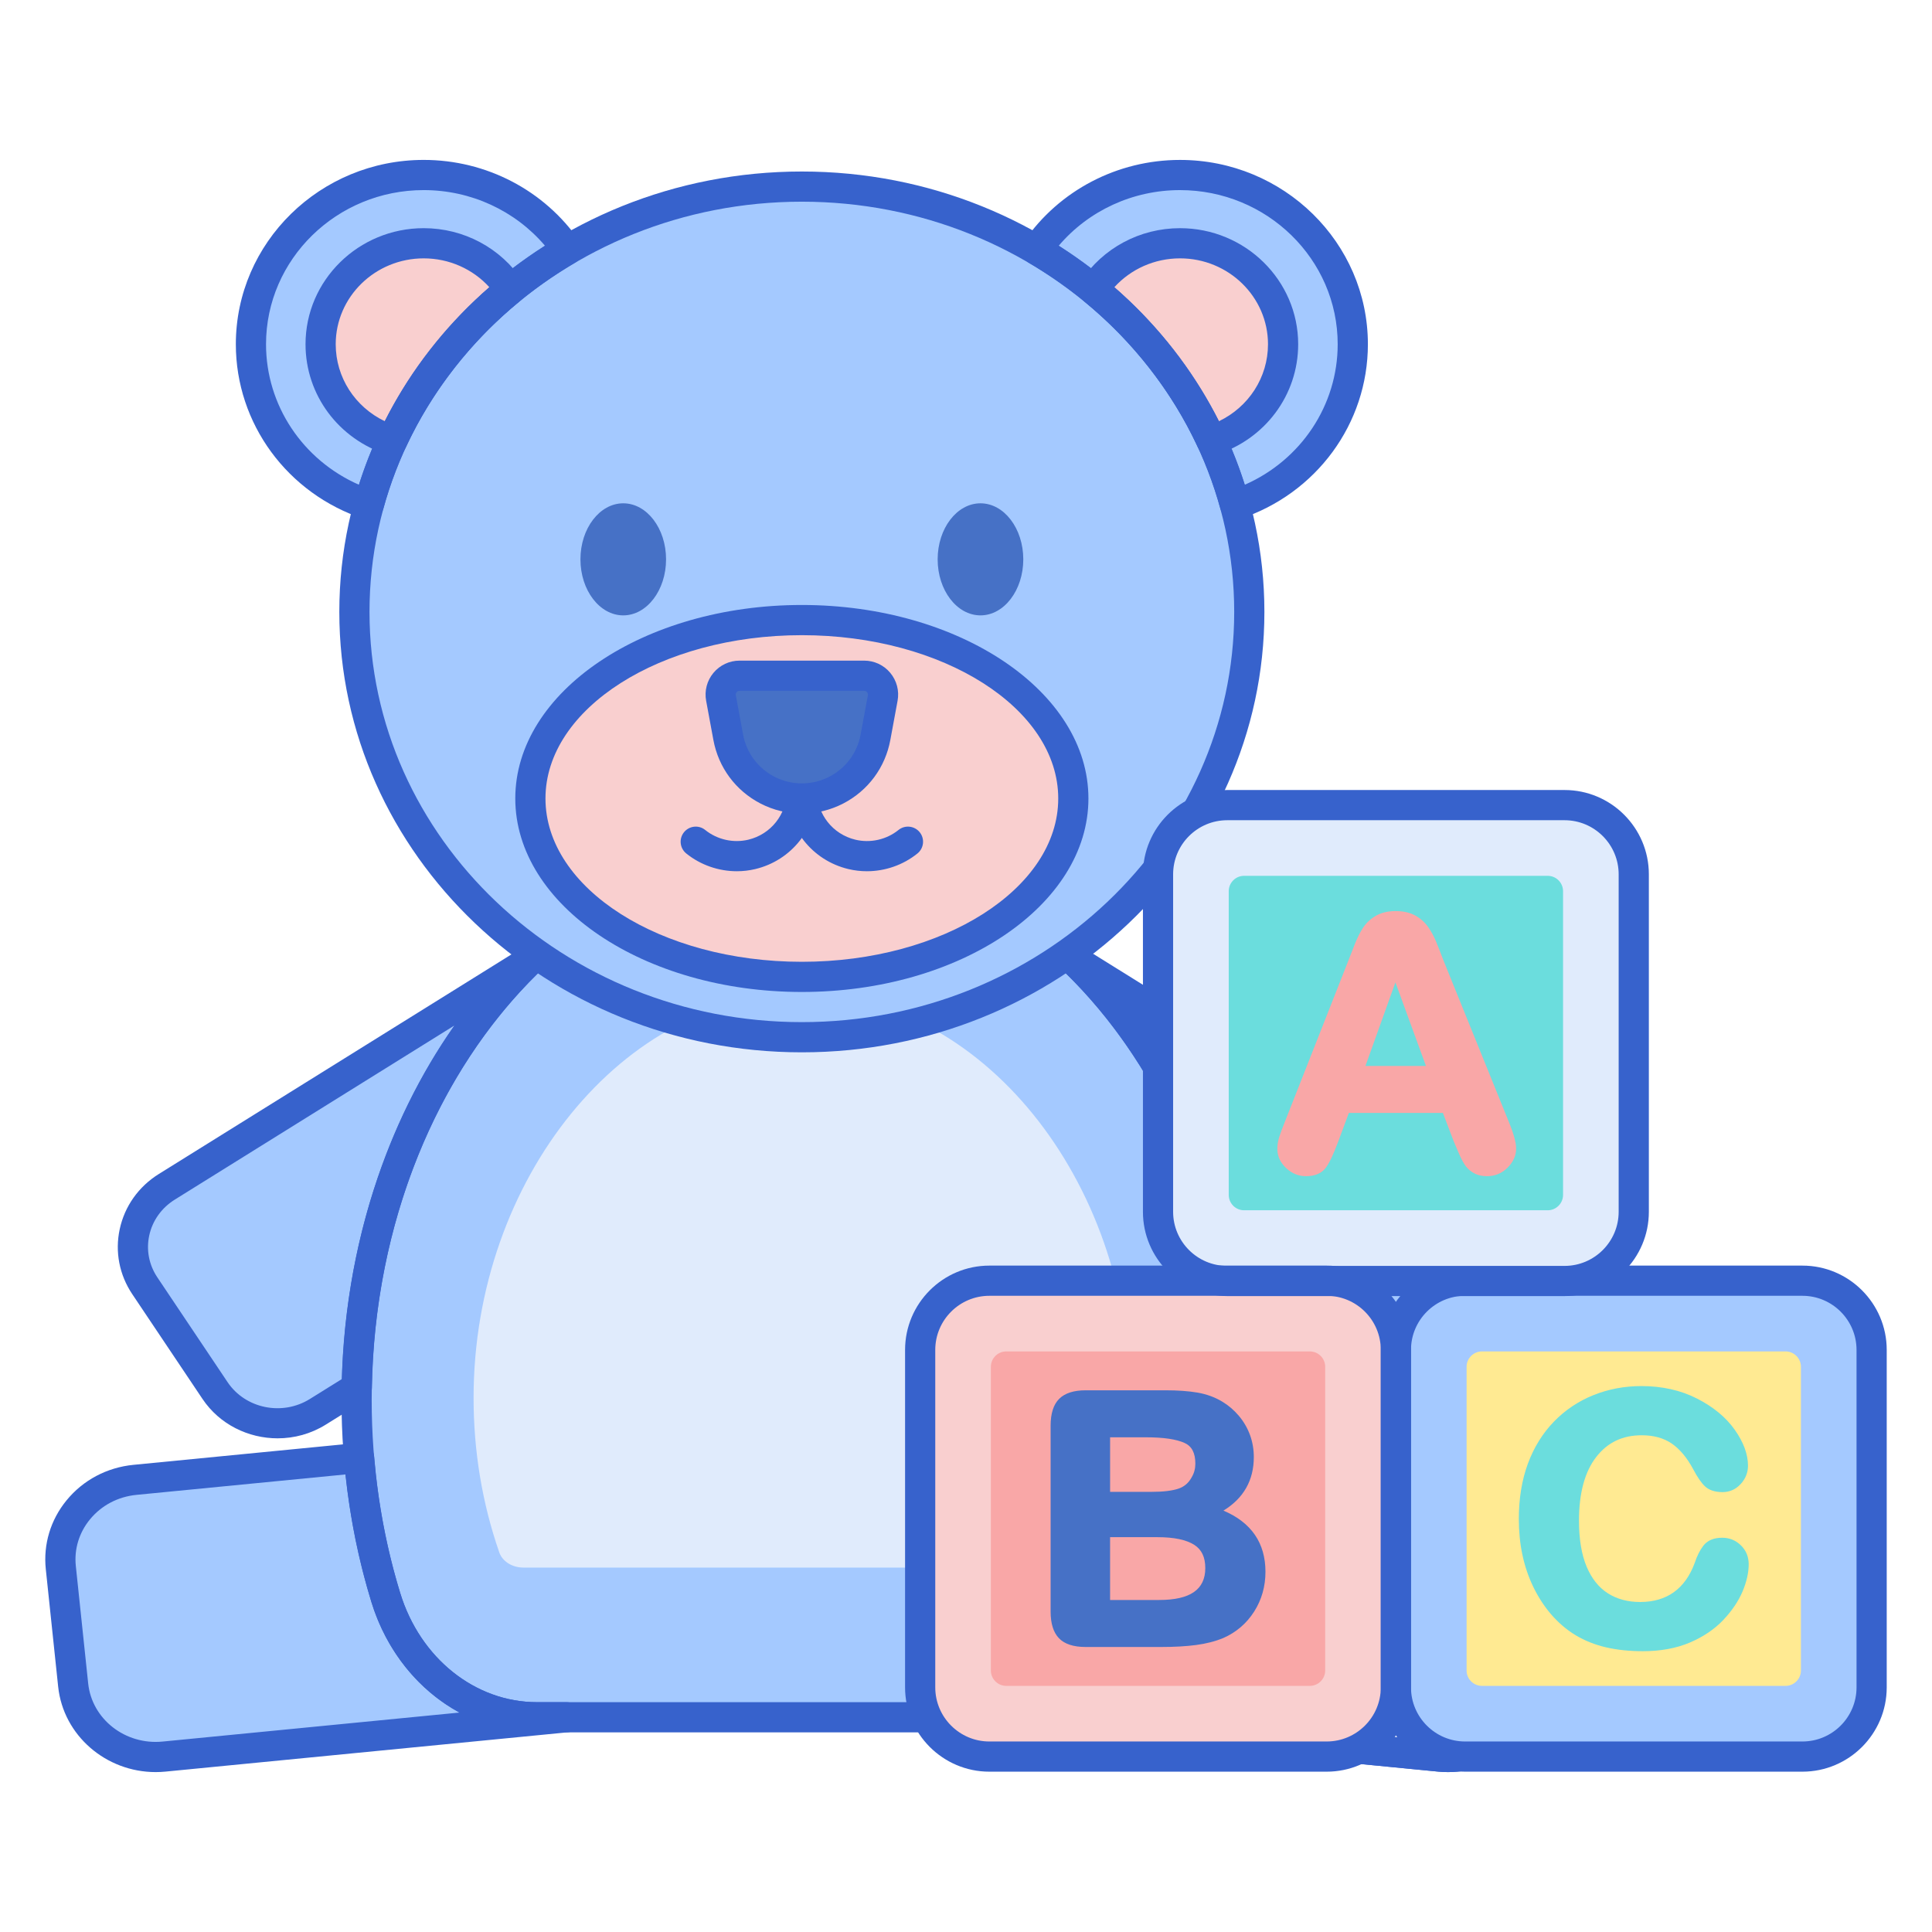
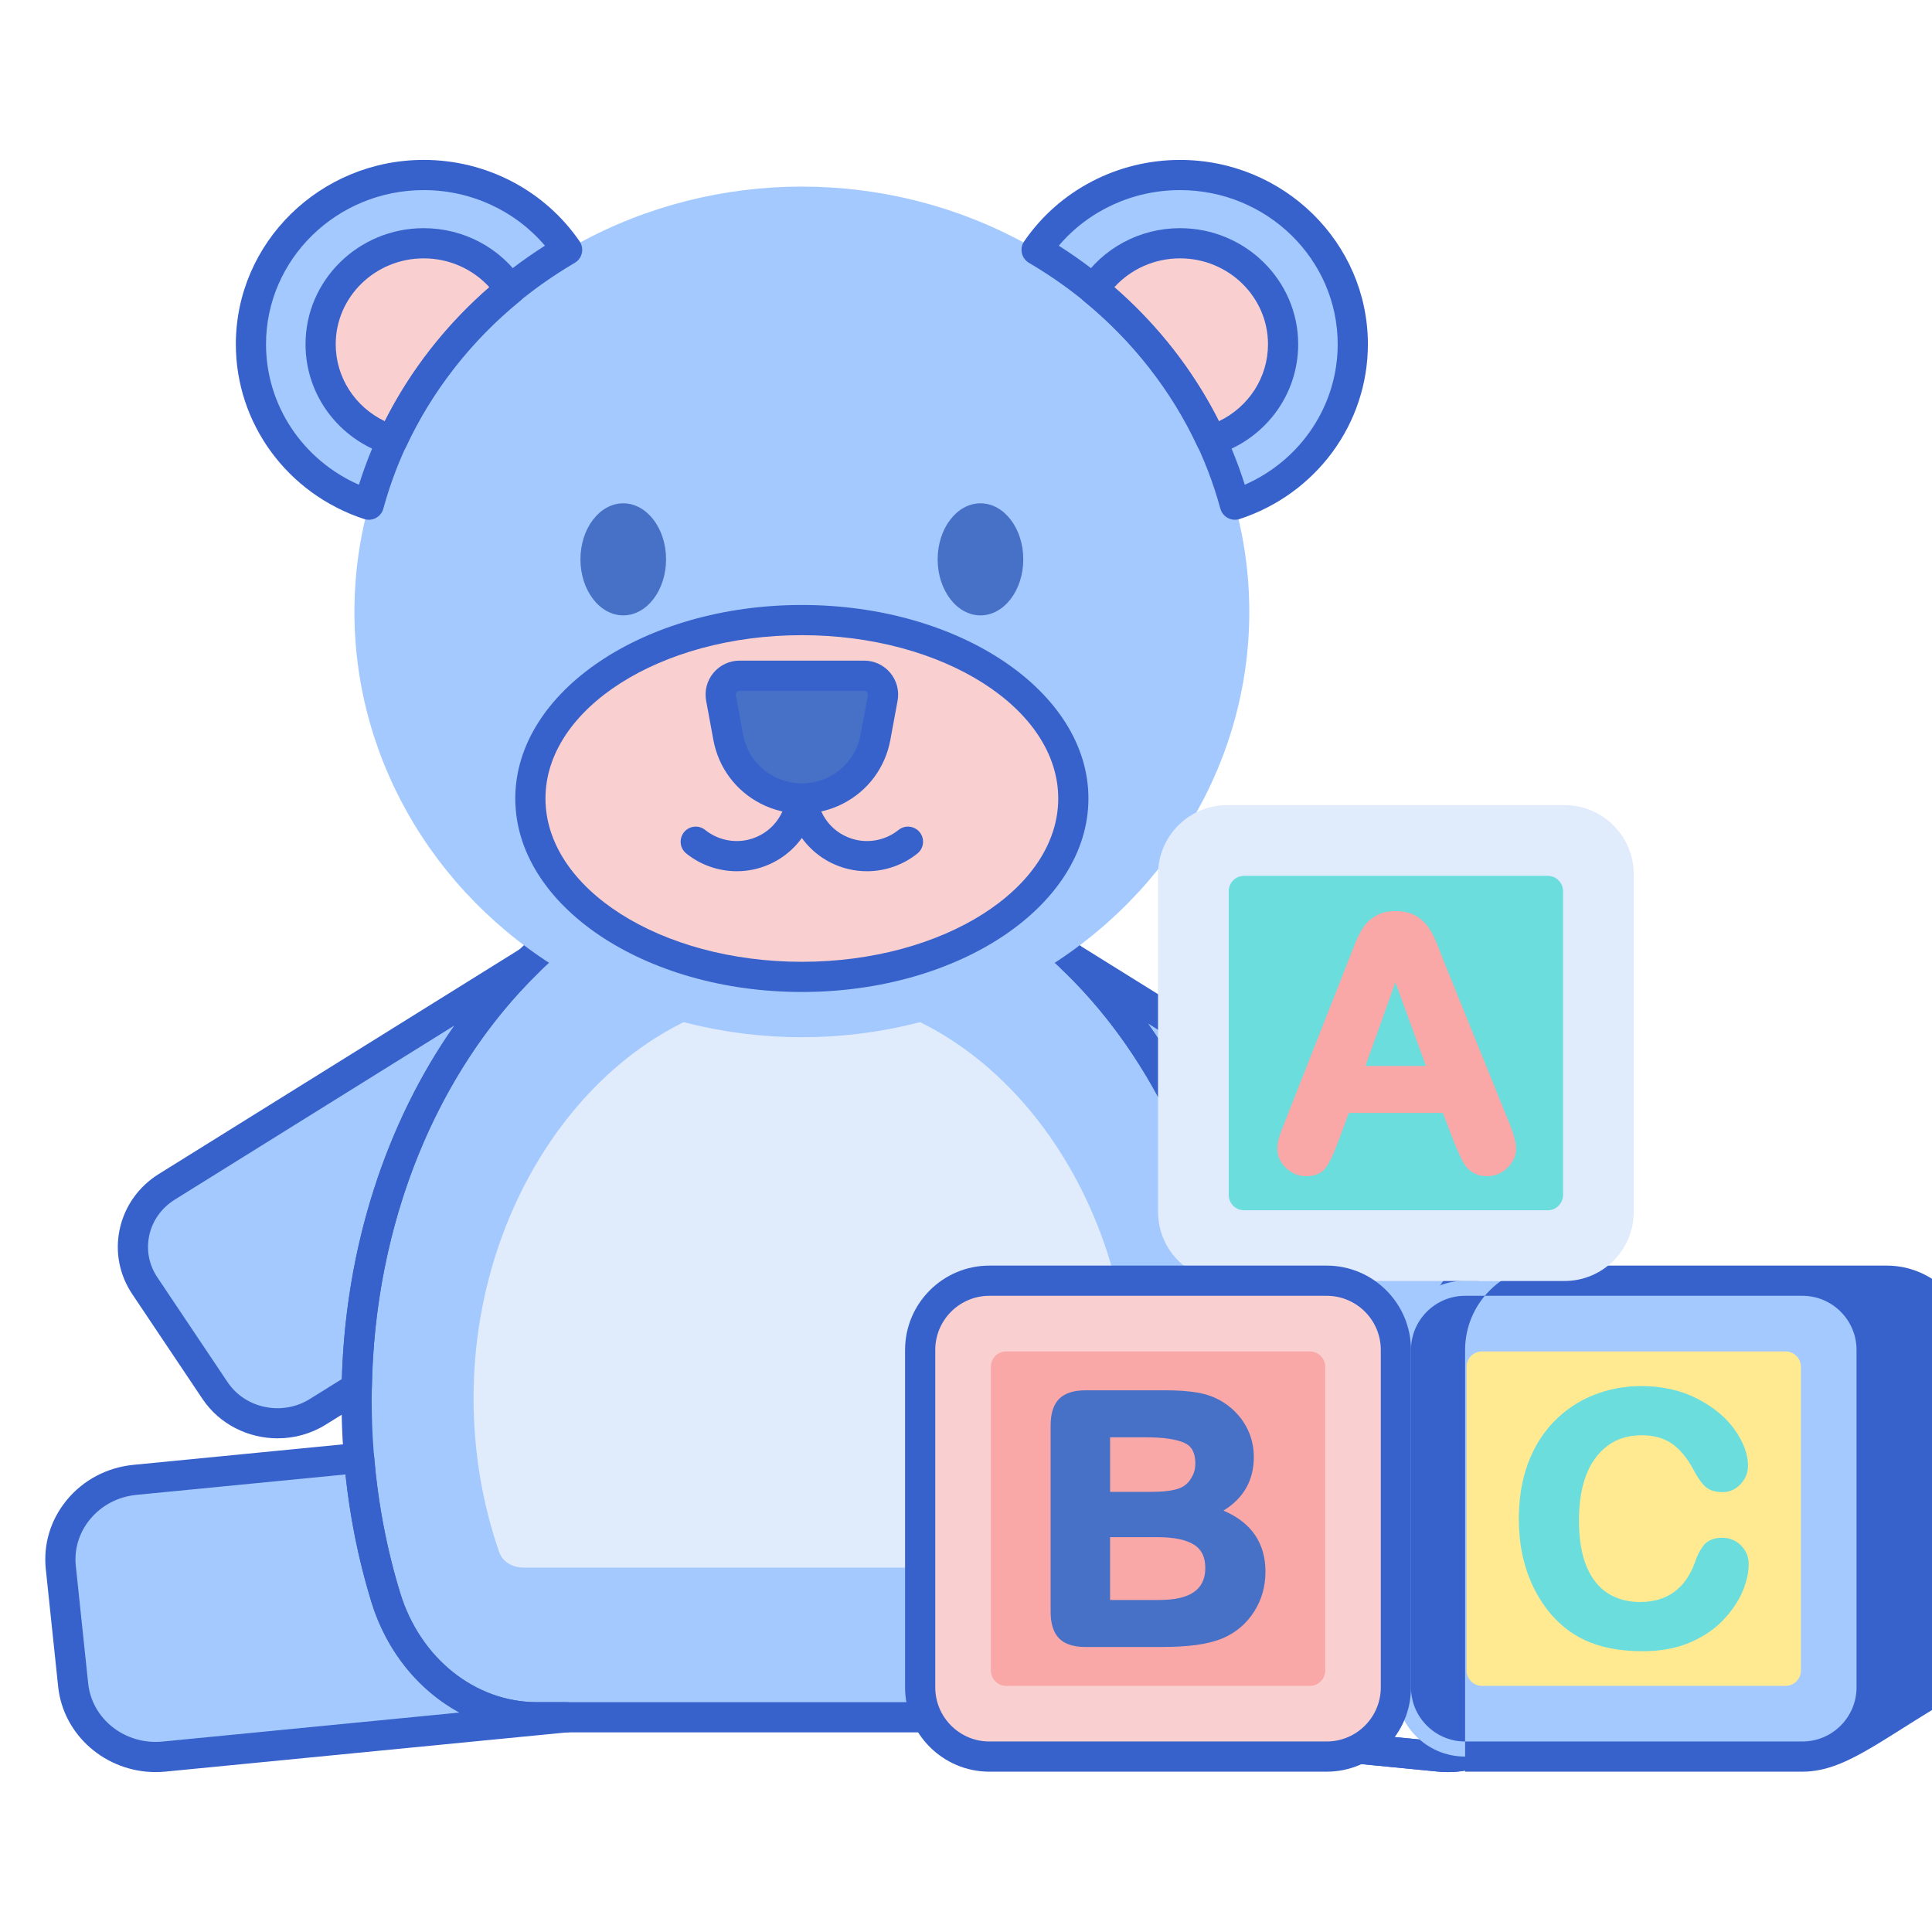
<svg xmlns="http://www.w3.org/2000/svg" version="1.1" id="Layer_1" x="0px" y="0px" viewBox="0 0 256 256" style="enable-background:new 0 0 256 256;" xml:space="preserve">
  <style type="text/css">
	.st0{fill:#4671C6;}
	.st1{fill:#F9CFCF;}
	.st2{fill:#F9A7A7;}
	.st3{fill:#A4C9FF;}
	.st4{fill:#3762CC;}
	.st5{fill:#E0EBFC;}
	.st6{fill:#6BDDDD;}
	.st7{fill:#B9BEFC;}
	.st8{fill:#FFEA92;}
	.st9{fill:#EAA97D;}
	.st10{fill:#FFEA94;}
	.st11{fill:#FFE164;}
	.st12{fill:#FFDC85;}
	.st13{fill:#FFFFFF;}
	.st14{fill:#383838;}
</style>
  <g>
    <g>
      <path class="st3" d="M141.35,227.547c9.087,0,17.128-6.402,20.032-15.869c2.498-8.146,3.869-16.986,3.869-26.228    c0-40.633-26.415-73.573-59-73.573s-59,32.94-59,73.573c0,9.242,1.371,18.082,3.869,26.228    c2.903,9.467,10.945,15.869,20.032,15.869H141.35z" />
    </g>
    <g>
      <path class="st5" d="M69.344,207.712c-1.431,0-2.753-0.784-3.18-1.991c-0.004-0.012-0.008-0.023-0.012-0.035    c-2.257-6.5-3.401-13.383-3.401-20.462c0-29.007,19.921-53.512,43.5-53.512c23.58,0,43.5,24.505,43.5,53.512    c0,7.077-1.144,13.961-3.401,20.462c-0.004,0.012-0.008,0.023-0.012,0.035c-0.427,1.207-1.749,1.991-3.18,1.991H69.344z" />
    </g>
    <g>
      <path class="st3" d="M69.979,127.445l-47.862,29.803c-4.569,2.845-5.88,8.72-2.928,13.124l9.302,13.88    c2.951,4.404,9.047,5.668,13.616,2.823l5.176-3.223C47.676,160.932,56.466,140.603,69.979,127.445z" />
    </g>
    <g>
      <path class="st3" d="M190.384,157.093l-48.292-30.07c13.727,13.114,22.689,33.573,23.124,56.673l5.179,3.225    c4.569,2.845,10.665,1.58,13.616-2.823l9.302-13.88C196.263,165.815,194.952,159.938,190.384,157.093z" />
    </g>
    <g>
      <path class="st3" d="M71.151,227.547c-9.087,0-17.128-6.402-20.032-15.869c-1.792-5.842-2.992-12.044-3.534-18.492l-29.694,2.901    c-6.044,0.591-10.447,5.793-9.834,11.619l1.638,15.571c0.613,5.826,6.009,10.07,12.053,9.479l53.312-5.209H71.151z" />
    </g>
    <g>
      <path class="st4" d="M191.871,234.811c-0.435,0-0.872-0.021-1.313-0.064l-53.313-5.209c-1.062-0.104-1.855-1.022-1.804-2.088    c0.053-1.065,0.932-1.902,1.998-1.902h3.909c8.187,0,15.469-5.81,18.12-14.455c1.768-5.765,2.929-11.846,3.452-18.074    c0.045-0.533,0.302-1.025,0.713-1.368c0.41-0.343,0.943-0.513,1.475-0.454l29.694,2.901l0,0c3.532,0.345,6.691,2.021,8.894,4.722    c2.109,2.585,3.081,5.815,2.736,9.096l-1.638,15.571C204.113,229.964,198.45,234.811,191.871,234.811z M151.616,226.923    l39.331,3.843c4.938,0.472,9.373-2.971,9.87-7.698l1.638-15.571c0.232-2.212-0.427-4.396-1.857-6.149    c-1.523-1.867-3.72-3.028-6.183-3.27l-27.698-2.706c-0.615,5.808-1.764,11.481-3.423,16.893    C161.285,218.813,157.011,224,151.616,226.923z" />
    </g>
    <g>
      <path class="st4" d="M141.35,229.547H71.151c-9.955,0-18.773-6.945-21.943-17.283c-2.625-8.56-3.957-17.581-3.957-26.813    c0-41.671,27.364-75.573,61-75.573c33.636,0,61,33.902,61,75.573c0,9.23-1.331,18.252-3.957,26.813    C160.124,222.602,151.305,229.547,141.35,229.547z M106.25,113.877c-31.43,0-57,32.107-57,71.573    c0,8.834,1.272,17.461,3.781,25.641c2.652,8.646,9.933,14.456,18.119,14.456h70.199c8.187,0,15.469-5.81,18.12-14.455    c2.509-8.182,3.781-16.809,3.781-25.642C163.251,145.984,137.681,113.877,106.25,113.877z" />
    </g>
    <g>
      <path class="st4" d="M36.789,190.586c-3.884,0-7.696-1.843-9.959-5.222l-9.302-13.879c-1.717-2.562-2.308-5.619-1.666-8.61    c0.655-3.044,2.5-5.646,5.198-7.324l47.862-29.805c0.868-0.538,2.002-0.339,2.631,0.465c0.63,0.804,0.553,1.954-0.179,2.666    c-13.668,13.31-21.721,33.36-22.093,55.009c-0.011,0.679-0.366,1.305-0.942,1.664l-5.176,3.223    C41.193,189.999,38.979,190.586,36.789,190.586z M60.194,135.894l-37.02,23.053c-1.769,1.101-2.977,2.795-3.401,4.77    c-0.413,1.921-0.03,3.89,1.078,5.543l9.302,13.879c2.353,3.511,7.24,4.514,10.897,2.239l4.258-2.652    C45.809,165.271,51.104,148.837,60.194,135.894z" />
    </g>
    <g>
      <path class="st4" d="M175.712,190.433c-2.19,0-4.403-0.587-6.375-1.814l-5.179-3.224c-0.575-0.358-0.931-0.983-0.943-1.66    c-0.411-21.85-8.613-41.993-22.505-55.266c-0.741-0.708-0.827-1.862-0.198-2.672c0.628-0.811,1.768-1.012,2.638-0.473    l48.292,30.071v0.001c2.697,1.68,4.543,4.281,5.197,7.326c0.643,2.99,0.052,6.048-1.665,8.608l-9.303,13.88    C183.408,188.589,179.596,190.433,175.712,190.433z M167.187,182.568l4.264,2.654c3.657,2.277,8.545,1.272,10.897-2.238    l9.303-13.88c1.107-1.652,1.489-3.621,1.077-5.542c-0.425-1.975-1.633-3.669-3.402-4.771v0.001l-37.197-23.163    C161.304,148.565,166.657,165.028,167.187,182.568z" />
    </g>
    <g>
      <path class="st4" d="M20.63,234.811c-6.581,0-12.243-4.847-12.924-11.325l-1.638-15.571c-0.345-3.279,0.626-6.51,2.736-9.096    c2.202-2.699,5.36-4.377,8.893-4.722l29.695-2.901c0.534-0.052,1.064,0.112,1.475,0.454c0.411,0.343,0.668,0.835,0.713,1.368    c0.523,6.231,1.685,12.313,3.453,18.073c2.652,8.646,9.933,14.456,18.119,14.456h3.909c1.067,0,1.946,0.837,1.998,1.902    c0.052,1.065-0.741,1.984-1.803,2.088l-53.312,5.209C21.502,234.789,21.063,234.811,20.63,234.811z M45.785,195.371l-27.699,2.706    c-2.463,0.241-4.659,1.402-6.183,3.271c-1.43,1.753-2.089,3.937-1.856,6.148l1.638,15.571c0.497,4.729,4.916,8.188,9.87,7.698    l39.331-3.843c-5.395-2.923-9.669-8.11-11.677-14.659C47.548,206.855,46.399,201.182,45.785,195.371z" />
    </g>
    <g>
      <path class="st4" d="M191.871,234.811c-0.435,0-0.872-0.021-1.313-0.064l-53.313-5.209c-1.062-0.104-1.855-1.022-1.804-2.088    c0.053-1.065,0.932-1.902,1.998-1.902h3.909c8.187,0,15.469-5.81,18.12-14.455c1.768-5.765,2.929-11.846,3.452-18.074    c0.045-0.533,0.302-1.025,0.713-1.368c0.41-0.343,0.943-0.513,1.475-0.454l29.694,2.901l0,0c3.532,0.345,6.691,2.021,8.894,4.722    c2.109,2.585,3.081,5.815,2.736,9.096l-1.638,15.571C204.113,229.964,198.45,234.811,191.871,234.811z M151.616,226.923    l39.331,3.843c4.938,0.472,9.373-2.971,9.87-7.698l1.638-15.571c0.232-2.212-0.427-4.396-1.857-6.149    c-1.523-1.867-3.72-3.028-6.183-3.27l-27.698-2.706c-0.615,5.808-1.764,11.481-3.423,16.893    C161.285,218.813,157.011,224,151.616,226.923z" />
    </g>
    <g>
      <path class="st3" d="M75.146,33.103c-4.112-5.98-11.087-9.914-19.002-9.914c-12.644,0-22.893,10.039-22.893,22.423    c0,9.891,6.541,18.279,15.616,21.259C52.751,52.656,62.329,40.628,75.146,33.103z" />
    </g>
    <g>
      <path class="st3" d="M156.357,23.189c-7.915,0-14.89,3.934-19.002,9.914c12.817,7.524,22.395,19.553,26.28,33.768    c9.074-2.979,15.616-11.368,15.616-21.259C179.251,33.228,169.001,23.189,156.357,23.189z" />
    </g>
    <g>
      <ellipse class="st3" cx="106.251" cy="81.081" rx="59.288" ry="56.357" />
    </g>
    <g>
      <ellipse class="st1" cx="106.251" cy="105.803" rx="35.972" ry="23.639" />
    </g>
    <g>
      <path class="st4" d="M97.638,115.443c-2.413,0-4.802-0.819-6.704-2.354c-0.86-0.693-0.995-1.952-0.302-2.813    c0.694-0.858,1.952-0.996,2.813-0.301c1.59,1.281,3.723,1.763,5.709,1.289c3-0.717,5.096-3.371,5.096-6.456v-5.002    c0-1.104,0.896-2,2-2s2,0.896,2,2v5.002c0,4.943-3.358,9.198-8.167,10.347C99.278,115.349,98.457,115.443,97.638,115.443z" />
    </g>
    <g>
      <path class="st4" d="M114.863,115.443c-0.818,0-1.64-0.095-2.446-0.287c-4.808-1.148-8.167-5.403-8.167-10.347v-5.002    c0-1.104,0.896-2,2-2s2,0.896,2,2v5.002c0,3.085,2.096,5.739,5.096,6.456c1.985,0.475,4.121-0.007,5.709-1.289    c0.861-0.695,2.119-0.558,2.813,0.301c0.693,0.86,0.558,2.119-0.302,2.813C119.665,114.624,117.276,115.443,114.863,115.443z" />
    </g>
    <g>
      <path class="st0" d="M82.584,81.54c-3.129,0-5.673-3.331-5.673-7.425s2.545-7.424,5.673-7.424c3.128,0,5.673,3.33,5.673,7.424    S85.712,81.54,82.584,81.54z" />
    </g>
    <g>
      <path class="st0" d="M129.918,81.54c-3.129,0-5.674-3.331-5.674-7.425s2.545-7.424,5.674-7.424s5.673,3.33,5.673,7.424    S133.046,81.54,129.918,81.54z" />
    </g>
    <g>
      <path class="st1" d="M67.606,38.36c-2.436-3.681-6.659-6.126-11.462-6.126c-7.532,0-13.659,6.001-13.659,13.378    c0,5.961,4.002,11.02,9.512,12.744C55.588,50.621,60.953,43.804,67.606,38.36z" />
    </g>
    <g>
      <path class="st1" d="M156.357,32.234c-4.802,0-9.025,2.445-11.462,6.127c6.653,5.442,12.018,12.26,15.609,19.994    c5.509-1.724,9.511-6.783,9.511-12.743C170.016,38.235,163.888,32.234,156.357,32.234z" />
    </g>
    <g>
      <path class="st0" d="M106.251,89.535h-8.255c-1.564,0-2.745,1.419-2.461,2.958l0.96,5.193c0.557,3.012,2.474,5.598,5.194,7.007    l0,0c2.861,1.481,6.263,1.481,9.124,0h0c2.72-1.409,4.637-3.995,5.194-7.007l0.96-5.193c0.284-1.538-0.897-2.958-2.461-2.958    H106.251z" />
    </g>
    <g>
      <path class="st4" d="M48.866,68.871c-0.21,0-0.42-0.033-0.624-0.1C38.079,65.435,31.25,56.127,31.25,45.612    c0-13.467,11.167-24.423,24.894-24.423c8.289,0,16.009,4.03,20.65,10.781c0.314,0.457,0.425,1.025,0.304,1.567    c-0.12,0.542-0.461,1.009-0.939,1.29c-12.645,7.423-21.652,18.99-25.363,32.57c-0.145,0.528-0.5,0.975-0.982,1.234    C49.52,68.791,49.193,68.871,48.866,68.871z M56.144,25.189c-11.521,0-20.894,9.162-20.894,20.423    c0,8.101,4.869,15.348,12.308,18.619c4.097-12.988,12.75-24.108,24.651-31.677C68.257,27.908,62.395,25.189,56.144,25.189z" />
    </g>
    <g>
      <path class="st4" d="M163.635,68.871c-0.327,0-0.653-0.08-0.947-0.238c-0.482-0.26-0.838-0.706-0.982-1.234    c-3.711-13.58-12.718-25.146-25.362-32.57c-0.479-0.281-0.819-0.748-0.939-1.29c-0.121-0.542-0.011-1.11,0.304-1.567    c4.642-6.751,12.36-10.781,20.65-10.781c13.727,0,24.894,10.956,24.894,24.423c0,10.515-6.829,19.822-16.992,23.159    C164.056,68.838,163.845,68.871,163.635,68.871z M140.292,32.555c11.9,7.568,20.554,18.688,24.65,31.677    c7.439-3.271,12.309-10.519,12.309-18.619c0-11.261-9.373-20.423-20.894-20.423C150.105,25.189,144.244,27.908,140.292,32.555z" />
    </g>
    <g>
-       <path class="st4" d="M106.25,139.438c-33.794,0-61.289-26.179-61.289-58.356s27.494-58.356,61.289-58.356    s61.289,26.179,61.289,58.356S140.045,139.438,106.25,139.438z M106.25,26.725c-31.589,0-57.289,24.384-57.289,54.356    s25.7,54.356,57.289,54.356c31.589,0,57.289-24.384,57.289-54.356S137.84,26.725,106.25,26.725z" />
-     </g>
+       </g>
    <g>
      <path class="st4" d="M106.25,131.442c-20.938,0-37.972-11.501-37.972-25.639s17.034-25.64,37.972-25.64    s37.972,11.502,37.972,25.64S127.188,131.442,106.25,131.442z M106.25,84.164c-18.732,0-33.972,9.707-33.972,21.64    c0,11.932,15.24,21.639,33.972,21.639s33.972-9.707,33.972-21.639C140.223,93.871,124.983,84.164,106.25,84.164z" />
    </g>
    <g>
      <path class="st4" d="M51.996,60.356c-0.198,0-0.399-0.029-0.598-0.092c-6.528-2.043-10.914-7.932-10.914-14.652    c0-8.479,7.025-15.378,15.66-15.378c5.311,0,10.219,2.625,13.129,7.022c0.567,0.855,0.394,2.001-0.401,2.651    c-6.442,5.271-11.65,11.941-15.063,19.29C53.475,59.921,52.757,60.356,51.996,60.356z M56.144,34.234    c-6.429,0-11.66,5.104-11.66,11.378c0,4.398,2.56,8.318,6.518,10.21c3.369-6.657,8.111-12.736,13.852-17.754    C62.654,35.642,59.508,34.234,56.144,34.234z" />
    </g>
    <g>
      <path class="st4" d="M160.505,60.355c-0.761,0-1.479-0.436-1.814-1.158c-3.411-7.348-8.619-14.018-15.062-19.288    c-0.794-0.649-0.968-1.796-0.401-2.651c2.91-4.398,7.819-7.023,13.13-7.023c8.634,0,15.658,6.898,15.658,15.378    c0,6.722-4.386,12.609-10.913,14.652C160.904,60.326,160.703,60.355,160.505,60.355z M147.647,38.069    c5.74,5.018,10.483,11.096,13.852,17.753c3.957-1.892,6.517-5.812,6.517-10.21c0-6.273-5.229-11.378-11.658-11.378    C152.993,34.234,149.848,35.642,147.647,38.069z" />
    </g>
    <g>
      <path class="st4" d="M106.25,107.802c-1.883,0-3.766-0.444-5.482-1.333c-3.292-1.706-5.567-4.774-6.241-8.42l-0.96-5.193    c-0.244-1.318,0.108-2.666,0.966-3.697c0.858-1.031,2.12-1.623,3.462-1.623h16.51c1.342,0,2.604,0.592,3.462,1.623    c0.858,1.031,1.21,2.379,0.966,3.698l-0.959,5.192c-0.674,3.646-2.949,6.714-6.241,8.419    C110.016,107.357,108.133,107.802,106.25,107.802z M97.996,91.535c-0.195,0-0.318,0.099-0.387,0.182    c-0.069,0.082-0.143,0.221-0.107,0.411l0.96,5.194c0.448,2.422,1.959,4.461,4.147,5.595c2.28,1.18,5.004,1.181,7.284-0.001    c2.188-1.133,3.7-3.172,4.147-5.595L115,92.129c0.036-0.191-0.039-0.33-0.107-0.412c-0.069-0.083-0.192-0.182-0.387-0.182H97.996z    " />
    </g>
    <g>
      <path class="st3" d="M238.83,232.756h-44.696c-5.065,0-9.17-4.106-9.17-9.17v-44.715c0-5.065,4.106-9.17,9.17-9.17h44.696    c5.065,0,9.17,4.106,9.17,9.17v44.715C248,228.65,243.894,232.756,238.83,232.756z" />
    </g>
    <g>
      <path class="st1" d="M175.793,232.756h-44.696c-5.065,0-9.17-4.106-9.17-9.17v-44.715c0-5.065,4.106-9.17,9.17-9.17h44.696    c5.065,0,9.17,4.106,9.17,9.17v44.715C184.963,228.65,180.857,232.756,175.793,232.756z" />
    </g>
    <g>
-       <path class="st4" d="M238.83,234.756h-44.696c-6.159,0-11.171-5.012-11.171-11.171V178.87c0-6.159,5.012-11.17,11.171-11.17    h44.696c6.159,0,11.17,5.011,11.17,11.17v44.715C250,229.744,244.989,234.756,238.83,234.756z M194.134,171.7    c-3.954,0-7.171,3.217-7.171,7.17v44.715c0,3.954,3.217,7.171,7.171,7.171h44.696c3.953,0,7.17-3.217,7.17-7.171V178.87    c0-3.953-3.217-7.17-7.17-7.17H194.134z" />
+       <path class="st4" d="M238.83,234.756h-44.696V178.87c0-6.159,5.012-11.17,11.171-11.17    h44.696c6.159,0,11.17,5.011,11.17,11.17v44.715C250,229.744,244.989,234.756,238.83,234.756z M194.134,171.7    c-3.954,0-7.171,3.217-7.171,7.17v44.715c0,3.954,3.217,7.171,7.171,7.171h44.696c3.953,0,7.17-3.217,7.17-7.171V178.87    c0-3.953-3.217-7.17-7.17-7.17H194.134z" />
    </g>
    <g>
      <path class="st8" d="M196.368,223.387c-1.123,0-2.037-0.914-2.037-2.037v-40.243c0-1.123,0.914-2.037,2.037-2.037h40.227    c1.123,0,2.036,0.914,2.036,2.037v40.243c0,1.123-0.914,2.037-2.036,2.037H196.368z" />
    </g>
    <g>
      <path class="st5" d="M207.311,169.738h-44.696c-5.065,0-9.17-4.106-9.17-9.17v-44.715c0-5.065,4.106-9.17,9.17-9.17h44.696    c5.065,0,9.17,4.106,9.17,9.17v44.715C216.482,165.632,212.376,169.738,207.311,169.738z" />
    </g>
    <g>
-       <path class="st4" d="M207.312,171.737h-44.696c-6.159,0-11.171-5.011-11.171-11.17v-44.715c0-6.159,5.012-11.17,11.171-11.17    h44.696c6.159,0,11.17,5.011,11.17,11.17v44.715C218.481,166.727,213.471,171.737,207.312,171.737z M162.615,108.683    c-3.954,0-7.171,3.217-7.171,7.17v44.715c0,3.953,3.217,7.17,7.171,7.17h44.696c3.953,0,7.17-3.217,7.17-7.17v-44.715    c0-3.953-3.217-7.17-7.17-7.17H162.615z" />
-     </g>
+       </g>
    <g>
      <path class="st6" d="M164.85,160.368c-1.123,0-2.037-0.914-2.037-2.037v-40.243c0-1.123,0.914-2.037,2.037-2.037h40.226    c1.123,0,2.037,0.914,2.037,2.037v40.243c0,1.123-0.914,2.037-2.037,2.037H164.85z" />
    </g>
    <g>
      <path class="st4" d="M175.793,234.756h-44.696c-6.159,0-11.17-5.012-11.17-11.171V178.87c0-6.159,5.011-11.17,11.17-11.17h44.696    c6.159,0,11.17,5.011,11.17,11.17v44.715C186.963,229.744,181.952,234.756,175.793,234.756z M131.097,171.7    c-3.954,0-7.17,3.217-7.17,7.17v44.715c0,3.954,3.217,7.171,7.17,7.171h44.696c3.953,0,7.17-3.217,7.17-7.171V178.87    c0-3.953-3.217-7.17-7.17-7.17H131.097z" />
    </g>
    <g>
      <path class="st2" d="M133.332,223.387c-1.123,0-2.037-0.914-2.037-2.037v-40.243c0-1.123,0.914-2.037,2.037-2.037h40.226    c1.123,0,2.037,0.914,2.037,2.037v40.243c0,1.123-0.914,2.037-2.037,2.037H133.332z" />
    </g>
    <g>
      <path class="st2" d="M199.844,148.448l-8.556-21.134c-0.405-1.064-0.739-1.915-1.001-2.553c-0.277-0.672-0.622-1.309-1.024-1.892    c-0.432-0.627-1.005-1.145-1.703-1.541c-0.711-0.403-1.592-0.606-2.62-0.606c-1.014,0-1.887,0.204-2.598,0.606    c-0.699,0.396-1.274,0.925-1.708,1.57c-0.404,0.603-0.786,1.362-1.135,2.254l-0.86,2.2l-8.38,21.274    c-0.353,0.874-0.599,1.54-0.755,2.037c-0.167,0.536-0.251,1.065-0.251,1.571c0,0.948,0.388,1.798,1.153,2.528    c0.758,0.722,1.646,1.089,2.642,1.089c1.184,0,2.065-0.373,2.621-1.108c0.472-0.628,1.012-1.765,1.65-3.477l1.414-3.797h12.462    l1.418,3.728c0.211,0.51,0.462,1.099,0.754,1.767c0.316,0.719,0.61,1.246,0.898,1.611c0.309,0.391,0.696,0.704,1.149,0.931    c0.458,0.229,1.003,0.345,1.619,0.345c1.06,0,1.979-0.381,2.731-1.132c0.751-0.75,1.132-1.602,1.132-2.529    C200.896,151.37,200.551,150.143,199.844,148.448z M180.928,141.243l3.972-11.075l4.046,11.075H180.928z" />
    </g>
    <g>
      <path class="st0" d="M162.112,200.164c2.672-1.636,4.025-4.017,4.025-7.094c0-1.023-0.171-2.009-0.507-2.93    c-0.337-0.92-0.832-1.772-1.472-2.533c-0.639-0.758-1.384-1.393-2.209-1.886c-0.973-0.589-2.084-0.993-3.304-1.2    c-1.181-0.199-2.584-0.299-4.171-0.299h-10.617c-1.58,0-2.762,0.381-3.513,1.133c-0.752,0.751-1.132,1.948-1.132,3.558v24.632    c0,1.575,0.37,2.761,1.1,3.525c0.737,0.773,1.93,1.165,3.545,1.165h10.013c1.748,0,3.302-0.088,4.619-0.262    c1.343-0.178,2.555-0.489,3.611-0.93c1.7-0.747,3.071-1.92,4.073-3.487c1-1.562,1.507-3.34,1.507-5.286    C167.679,204.455,165.808,201.734,162.112,200.164z M157.906,195.746c-0.404,0.745-0.969,1.235-1.726,1.498    c-0.832,0.288-2.053,0.435-3.629,0.435h-5.458v-7.229h4.766c2.312,0,4.037,0.255,5.126,0.759c0.945,0.436,1.405,1.33,1.405,2.733    C158.388,194.608,158.234,195.192,157.906,195.746z M147.092,212.006v-8.323h6.285c2.178,0,3.817,0.343,4.873,1.019    c0.981,0.629,1.458,1.635,1.458,3.076c0,2.845-1.997,4.228-6.107,4.228H147.092z" />
    </g>
    <g>
      <path class="st6" d="M230.673,204.762c-0.684-0.667-1.514-1.004-2.468-1.004c-1.124,0-1.966,0.357-2.505,1.059    c-0.459,0.598-0.846,1.371-1.142,2.277c-0.623,1.705-1.553,3.009-2.764,3.877c-1.203,0.865-2.709,1.303-4.476,1.303    c-1.631,0-3.068-0.389-4.27-1.155c-1.198-0.762-2.14-1.941-2.802-3.506c-0.679-1.605-1.023-3.663-1.023-6.117    c0-3.656,0.772-6.498,2.293-8.447c1.507-1.93,3.477-2.869,6.026-2.869c1.576,0,2.913,0.369,3.973,1.097    c1.081,0.744,2.041,1.897,2.854,3.423c0.559,1.055,1.064,1.787,1.541,2.238c0.542,0.514,1.33,0.775,2.339,0.775    c0.937,0,1.745-0.361,2.402-1.073c0.642-0.696,0.968-1.515,0.968-2.433c0-1.51-0.595-3.116-1.768-4.774    c-1.156-1.632-2.833-3.017-4.985-4.117c-2.151-1.098-4.63-1.655-7.369-1.655c-2.244,0-4.391,0.406-6.379,1.208    c-1.994,0.804-3.759,1.992-5.244,3.531c-1.485,1.54-2.64,3.414-3.433,5.571c-0.789,2.145-1.189,4.602-1.189,7.3    c0,1.66,0.158,3.253,0.471,4.733c0.314,1.487,0.793,2.907,1.423,4.219c0.63,1.315,1.403,2.521,2.301,3.589    c1.007,1.178,2.13,2.143,3.338,2.867c1.204,0.723,2.562,1.263,4.035,1.605c1.458,0.337,3.092,0.508,4.857,0.508    c2.352,0,4.45-0.385,6.234-1.146c1.785-0.76,3.277-1.768,4.434-2.995c1.149-1.219,2.005-2.484,2.546-3.76    c0.544-1.286,0.82-2.507,0.82-3.629C231.71,206.273,231.361,205.432,230.673,204.762z" />
    </g>
  </g>
</svg>